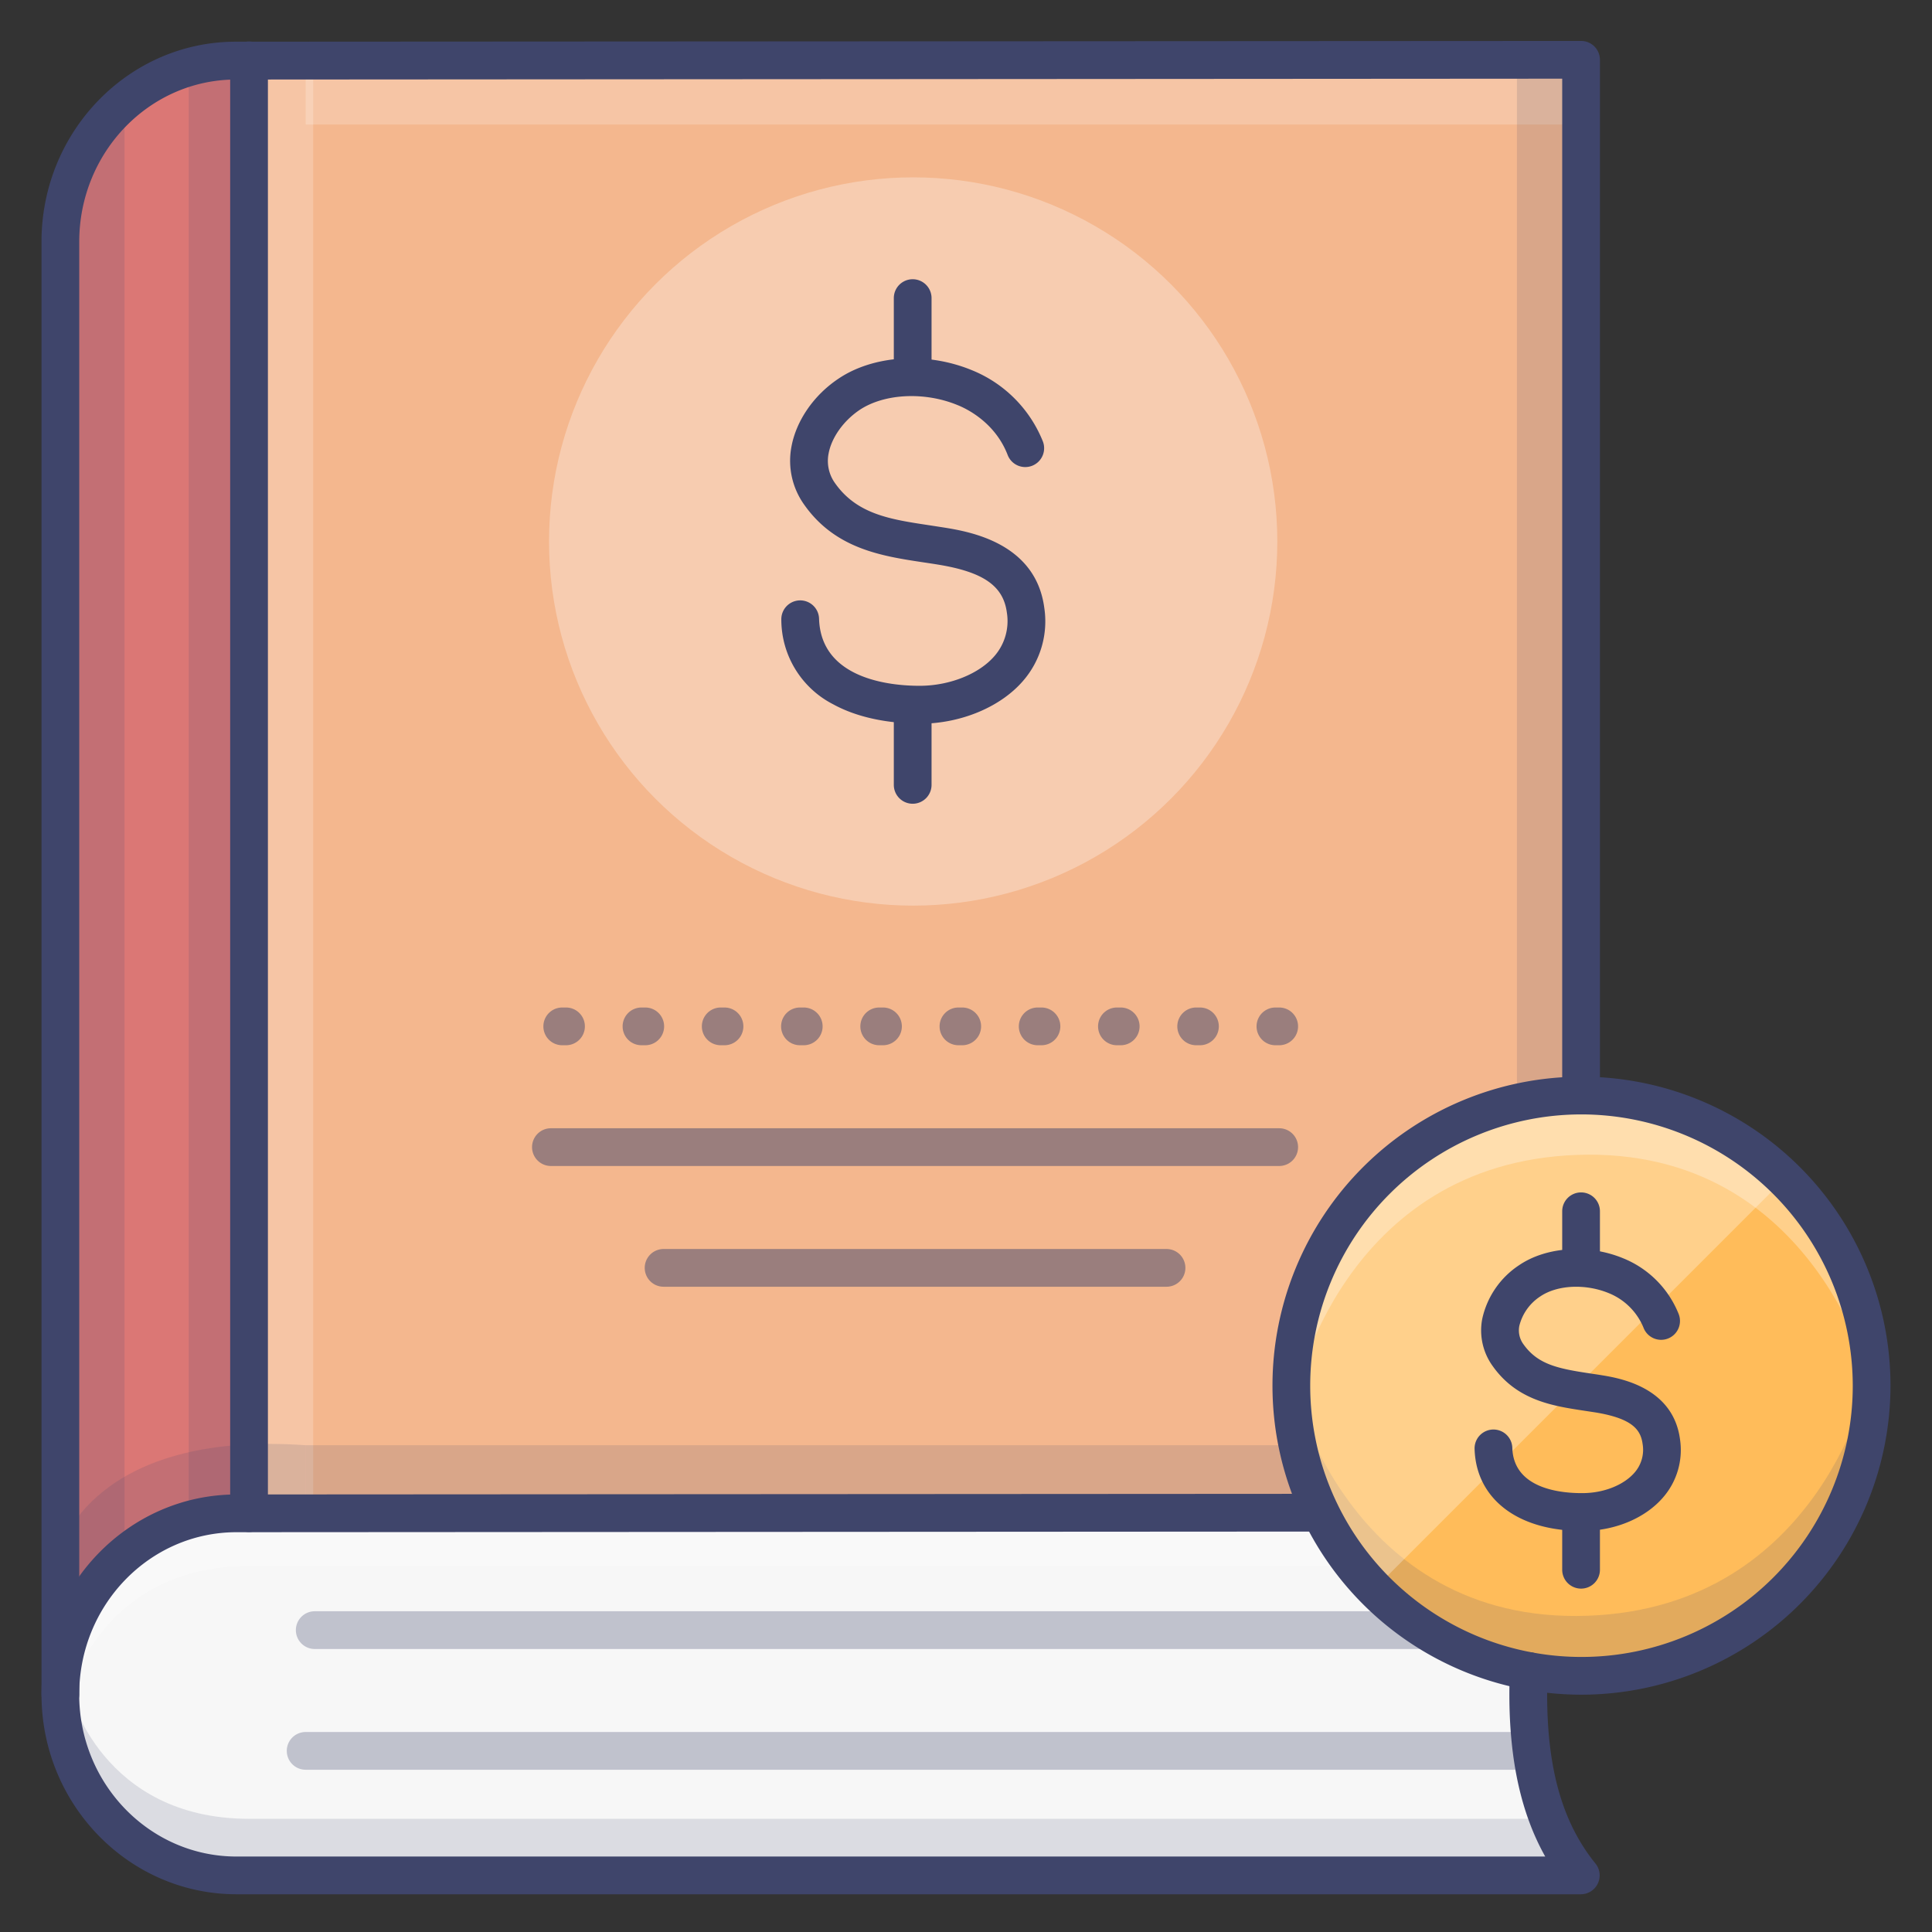
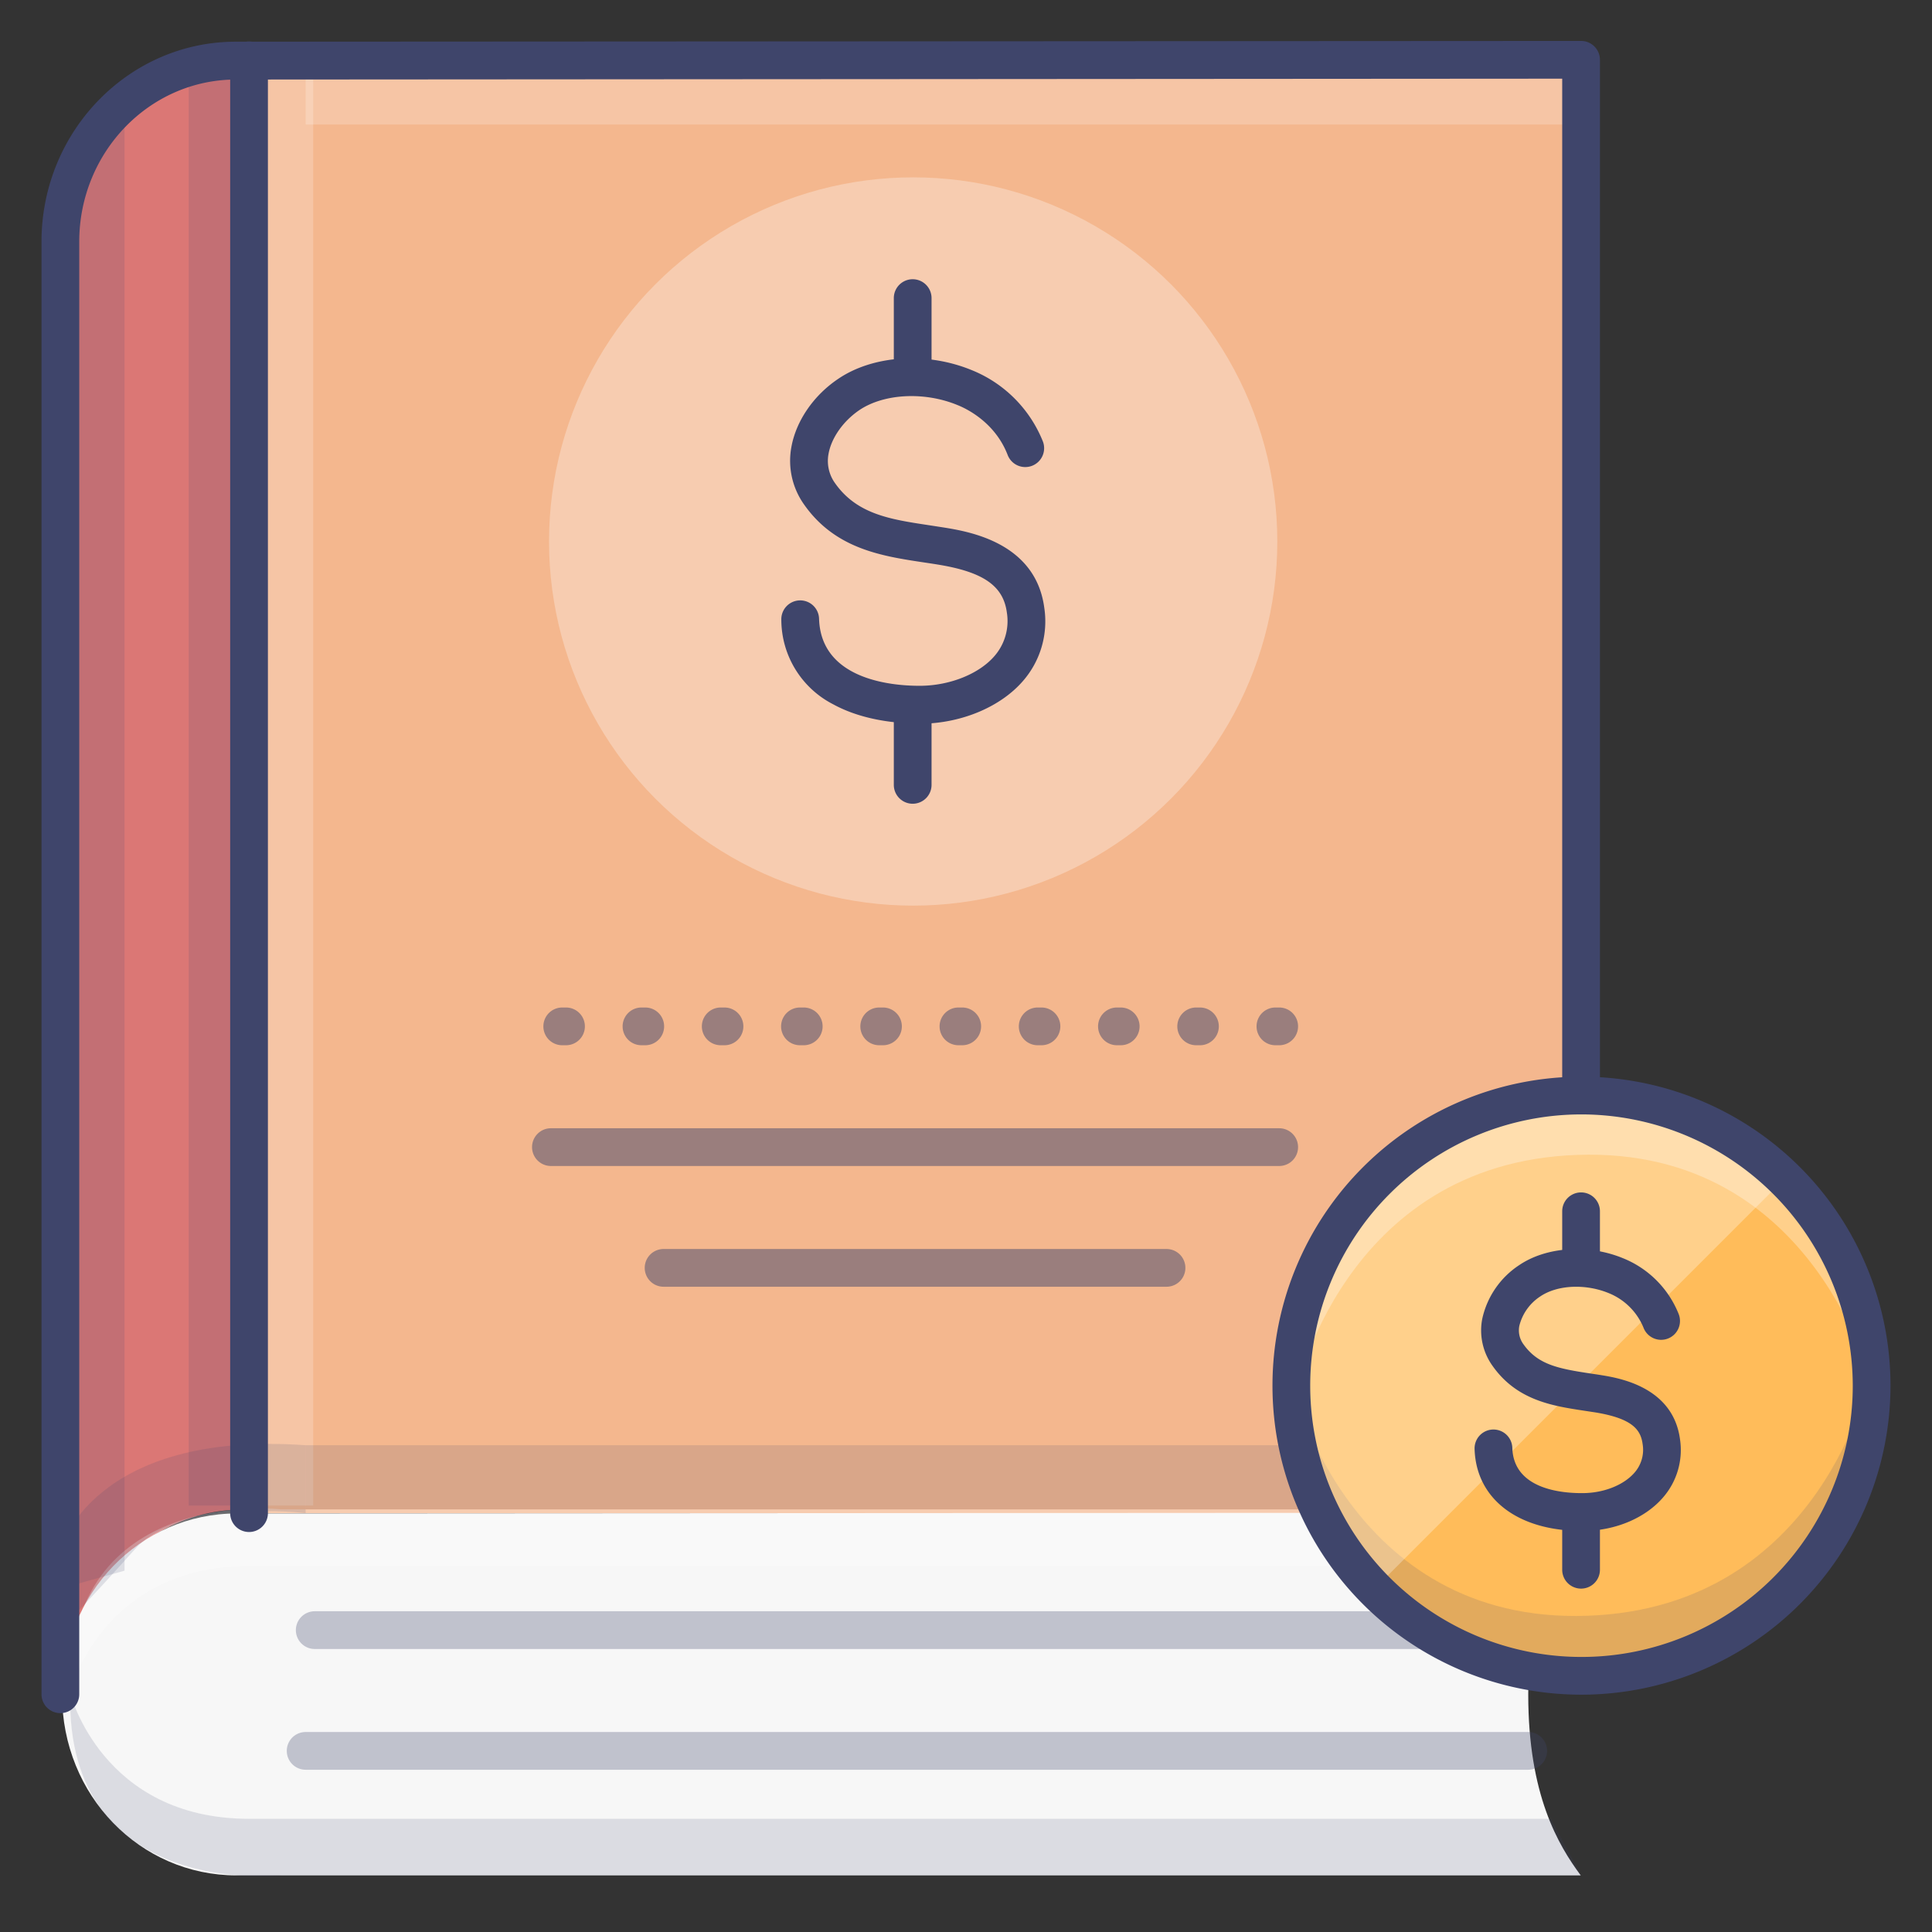
<svg xmlns="http://www.w3.org/2000/svg" viewBox="0 0 512 512">
  <rect x="0" y="0" width="512" height="512" fill="#333333" stroke="none" />
  <defs>
    <style>.cls-1{fill:#f4b78e;}.cls-2{opacity:0.5;}.cls-3{fill:#3f456b;}.cls-4{fill:#db7775;}.cls-5{fill:#f7f7f7;}.cls-6{opacity:0.3;}.cls-7{fill:#fff;}.cls-8{opacity:0.15;}.cls-9{opacity:0.2;}.cls-10{fill:#ffbc5a;}</style>
  </defs>
  <title />
  <g id="Colors">
    <rect class="cls-1" height="385" width="353" x="66" y="16" />
    <g class="cls-2">
      <path class="cls-3" d="M339,309H146a5,5,0,0,1,0-10H339a5,5,0,0,1,0,10Z" />
      <path class="cls-3" d="M309.14,341H175.86a5,5,0,0,1,0-10H309.14a5,5,0,0,1,0,10Z" />
      <path class="cls-3" d="M339,277h-1a5,5,0,0,1,0-10h1a5,5,0,0,1,0,10Zm-21,0h-1a5,5,0,0,1,0-10h1a5,5,0,0,1,0,10Zm-21,0h-1a5,5,0,0,1,0-10h1a5,5,0,0,1,0,10Zm-21,0h-1a5,5,0,0,1,0-10h1a5,5,0,0,1,0,10Zm-21,0h-1a5,5,0,0,1,0-10h1a5,5,0,0,1,0,10Zm-21,0h-1a5,5,0,0,1,0-10h1a5,5,0,0,1,0,10Zm-21,0h-1a5,5,0,0,1,0-10h1a5,5,0,0,1,0,10Zm-21,0h-1a5,5,0,0,1,0-10h1a5,5,0,0,1,0,10Zm-21,0h-1a5,5,0,0,1,0-10h1a5,5,0,0,1,0,10Zm-21,0h-1a5,5,0,0,1,0-10h1a5,5,0,0,1,0,10Z" />
    </g>
    <path class="cls-4" d="M16,441.07S27.5,400,65,400h1V16H55S16,23.59,16,64.05Z" />
    <path class="cls-5" d="M62.67,401.09c-25.52,0-46.22,21.23-46.22,48S37.15,497,62.67,497H418.91C413,489,405,475.77,405,449.05s10-41.05,13.91-48.17Z" />
    <g class="cls-6">
      <path class="cls-7" d="M18.62,448.25S27,415,66,415H411l8-15H74.5S17.25,393.5,18.62,448.25Z" />
    </g>
    <g class="cls-8">
      <path class="cls-3" d="M18.62,448.75S27,482,66,482H411l8,15H74.5S17.25,503.5,18.62,448.75Z" />
    </g>
    <g class="cls-6">
      <path class="cls-3" d="M405,469H81a5,5,0,0,1,0-10H405a5,5,0,0,1,0,10Z" />
      <path class="cls-3" d="M376,437H83.41a5,5,0,1,1,0-10H376a5,5,0,0,1,0,10Z" />
    </g>
    <g class="cls-9">
      <rect class="cls-7" height="17" width="338" x="81" y="16" />
    </g>
    <g class="cls-8">
-       <rect class="cls-3" height="384" width="17" x="402" y="15" />
-     </g>
+       </g>
    <g class="cls-9">
      <rect class="cls-7" height="384" width="17" x="66" y="15" />
    </g>
    <g class="cls-8">
      <rect class="cls-3" height="384" width="17" x="50" y="15" />
    </g>
    <g class="cls-8">
      <polygon class="cls-3" points="16 46.75 16 421 33 416.25 33 27.61 16 46.75" />
    </g>
    <g class="cls-8">
      <rect class="cls-3" height="17" width="338" x="81" y="383" />
    </g>
    <g class="cls-8">
      <path class="cls-3" d="M16,410.5S24.5,379,81,383v18s-33.13-4-45.19,9.5S18.5,429.25,18.5,429.25Z" />
    </g>
    <g class="cls-6">
      <circle class="cls-7" cx="242" cy="143.5" r="96.5" />
    </g>
    <path class="cls-10" d="M496,367.22a76.89,76.89,0,1,1-76.89-76.89A76.9,76.9,0,0,1,496,367.22Z" />
    <g class="cls-8">
      <path class="cls-3" d="M495.54,364.43c.49,43.43-33.42,79-75.75,79.5s-77.05-34.32-77.55-77.74c0,0,14.77,64.28,78.47,62C483,426,495.54,364.43,495.54,364.43Z" />
    </g>
    <g class="cls-6">
      <path class="cls-7" d="M343.14,369.81c-.5-43.42,33.42-79,75.75-79.5s77.05,34.33,77.54,77.75c0,0-14.77-64.28-78.46-62C355.68,308.24,343.14,369.81,343.14,369.81Z" />
    </g>
    <g class="cls-6">
      <path class="cls-7" d="M363.72,421.59A76.89,76.89,0,0,1,472.46,312.85Z" />
    </g>
  </g>
  <g id="Lines">
    <path class="cls-3" d="M419.1,405.7c-16.84,0-27.93-8.47-28.32-21.71a5,5,0,0,1,10-.3c.33,11.06,13.3,12.07,18.86,12s10.72-2.2,13.51-5.41a9.17,9.17,0,0,0,2.16-7.59c-.51-3.89-2.84-6.8-12.55-8.39l-2.83-.43c-8.39-1.27-17.89-2.7-24.37-11.87a16.12,16.12,0,0,1-2.76-12.44,22.87,22.87,0,0,1,9.79-14.28c7.21-4.89,18.27-5.64,27.5-1.85a26.56,26.56,0,0,1,14.73,14.69,5,5,0,1,1-9.31,3.64,16.72,16.72,0,0,0-9.21-9.08c-6.17-2.53-13.61-2.17-18.1.88a13.06,13.06,0,0,0-5.56,7.79,6.2,6.2,0,0,0,1.08,4.88c3.83,5.41,9.22,6.47,17.7,7.75,1,.15,2,.29,2.95.45,4.71.77,19,3.11,20.85,17a19.16,19.16,0,0,1-4.51,15.43c-4.71,5.44-12.54,8.75-20.94,8.86Z" />
    <path class="cls-3" d="M419,341a5,5,0,0,1-5-5V321a5,5,0,0,1,10,0v15A5,5,0,0,1,419,341Z" />
-     <path class="cls-3" d="M418.91,502H62.67C34.18,502,11,478.25,11,449.05s23.18-53,51.67-53l287.18-.17h0a5,5,0,0,1,0,10l-287.18.17c-23,0-41.68,19.27-41.68,43S39.69,492,62.67,492H409.5c-6.38-11.35-9.5-25.5-9.5-42.95,0-2.19.05-4.36.16-6.45a5,5,0,1,1,10,.5c-.1,1.92-.15,3.92-.15,5.95,0,19.79,4.07,34,12.8,44.8a5,5,0,0,1-3.89,8.15Z" />
    <path class="cls-3" d="M16,454a5,5,0,0,1-5-5V64.05c0-29.21,23.1-53,51.49-53L419,10.85h0a5,5,0,0,1,5,5V290a5,5,0,0,1-10,0V20.85l-351.5.23c-22.89,0-41.5,19.28-41.5,43V449A5,5,0,0,1,16,454Z" />
    <path class="cls-3" d="M66,406a5,5,0,0,1-5-5V16a5,5,0,0,1,10,0V401A5,5,0,0,1,66,406Z" />
    <path class="cls-3" d="M243.49,191.74c-5.33,0-14.71-.72-22.7-5.1a25.22,25.22,0,0,1-13.73-22.38,5,5,0,1,1,10-.3c.5,16.82,20.82,17.85,27.06,17.78,7.74-.1,15.36-3.18,19.4-7.85a14.12,14.12,0,0,0,3.31-11.54c-.93-7.08-6.22-10.77-18.27-12.73-1.27-.21-2.55-.4-3.83-.59-10.92-1.65-23.29-3.51-31.57-15.23a20,20,0,0,1-3.42-15.41c1.26-6.88,5.89-13.63,12.41-18,9.24-6.27,23.43-7.2,35.33-2.32a34,34,0,0,1,18.83,18.76,5,5,0,1,1-9.31,3.64c-3.23-8.27-10.39-12-13.32-13.15-8.78-3.6-19.44-3-25.91,1.34-4.28,2.9-7.42,7.34-8.19,11.57a10.08,10.08,0,0,0,1.74,7.85c5.82,8.23,14.67,9.57,24.9,11.11l3.95.61c6.65,1.08,24.31,4,26.58,21.31a24.05,24.05,0,0,1-5.67,19.38c-5.92,6.83-16.2,11.16-26.83,11.3Z" />
    <path class="cls-3" d="M241.87,104.2a5,5,0,0,1-5-5V79a5,5,0,0,1,10,0V99.2A5,5,0,0,1,241.87,104.2Z" />
    <path class="cls-3" d="M241.87,213a5,5,0,0,1-5-5V187a5,5,0,1,1,10,0v21A5,5,0,0,1,241.87,213Z" />
    <path class="cls-3" d="M419.09,449.11A81.89,81.89,0,1,1,501,367.22h0A82,82,0,0,1,419.09,449.11Zm0-153.78A71.89,71.89,0,1,0,491,367.22,72,72,0,0,0,419.09,295.33Z" />
    <path class="cls-3" d="M419,421a5,5,0,0,1-5-5V401a5,5,0,0,1,10,0v15A5,5,0,0,1,419,421Z" />
  </g>
</svg>